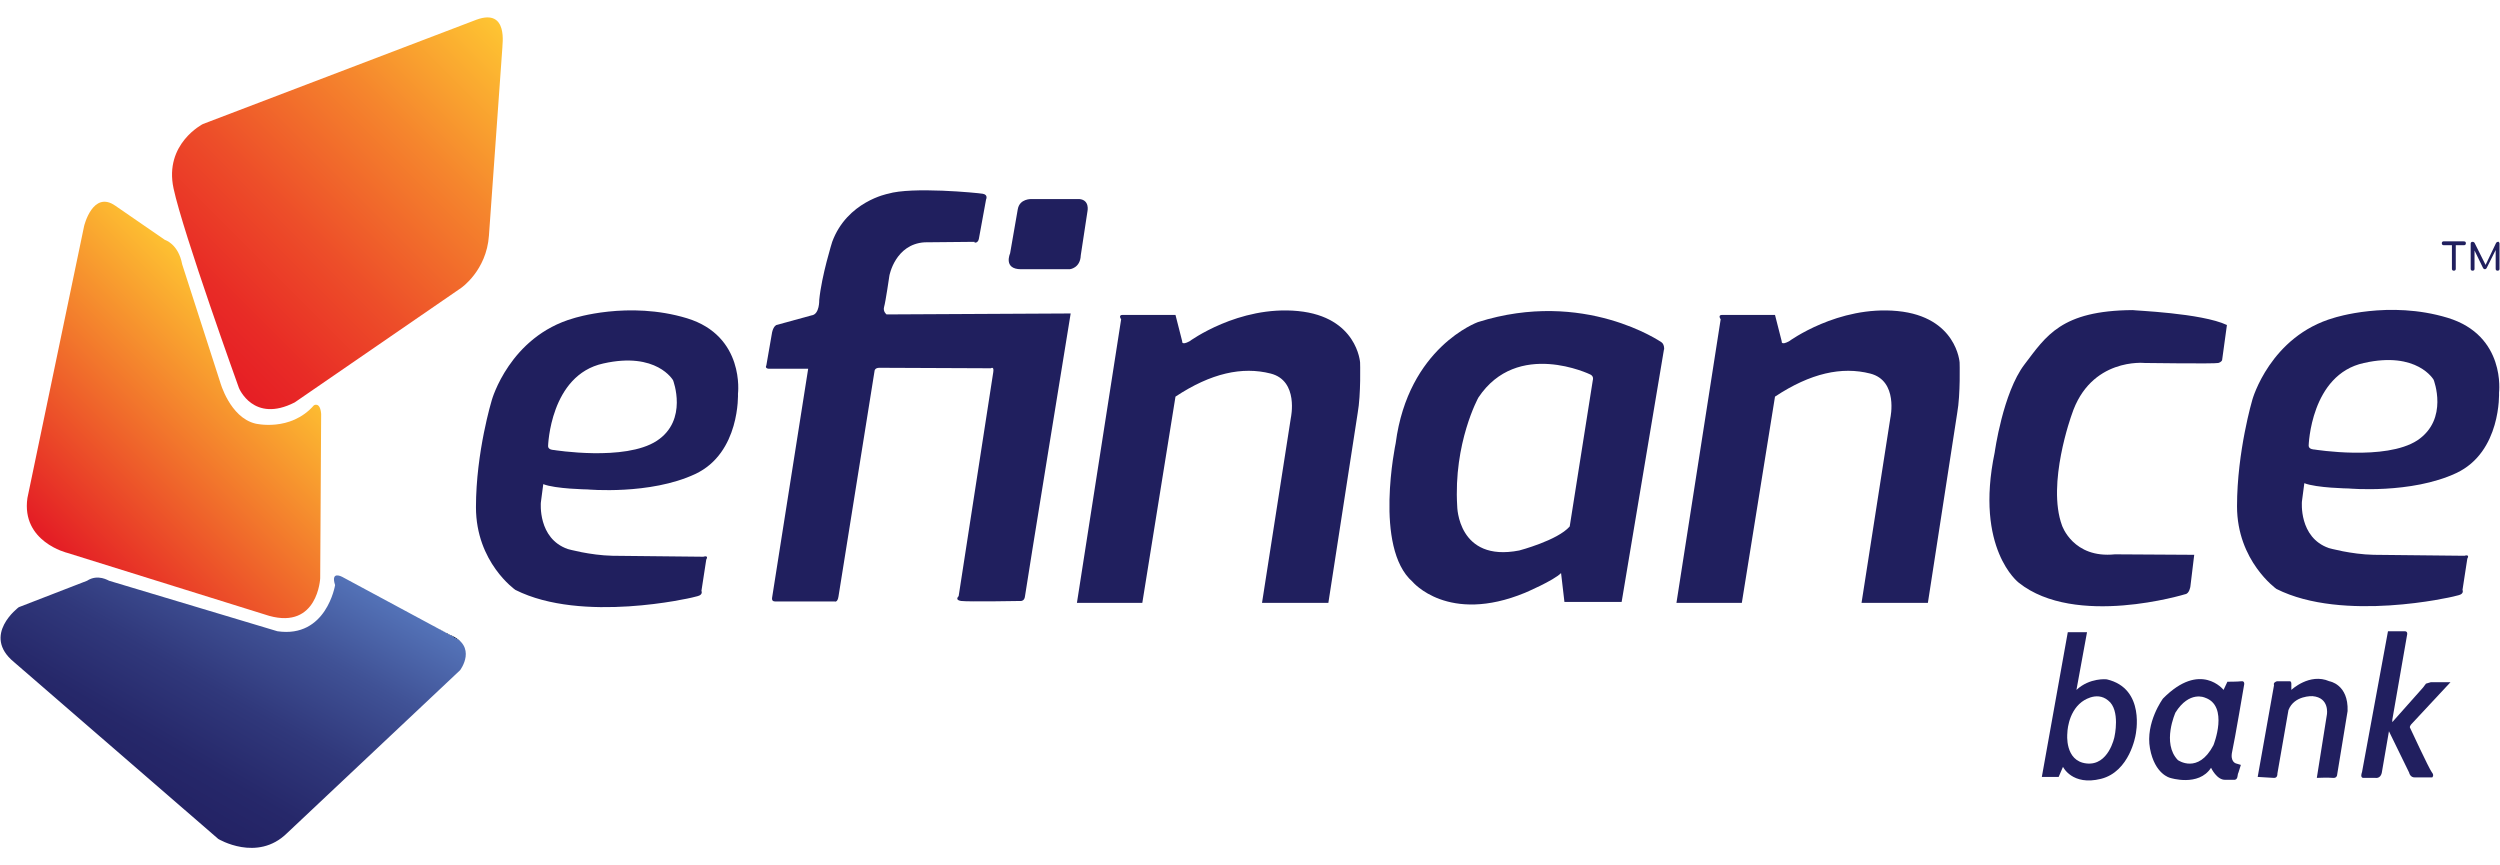
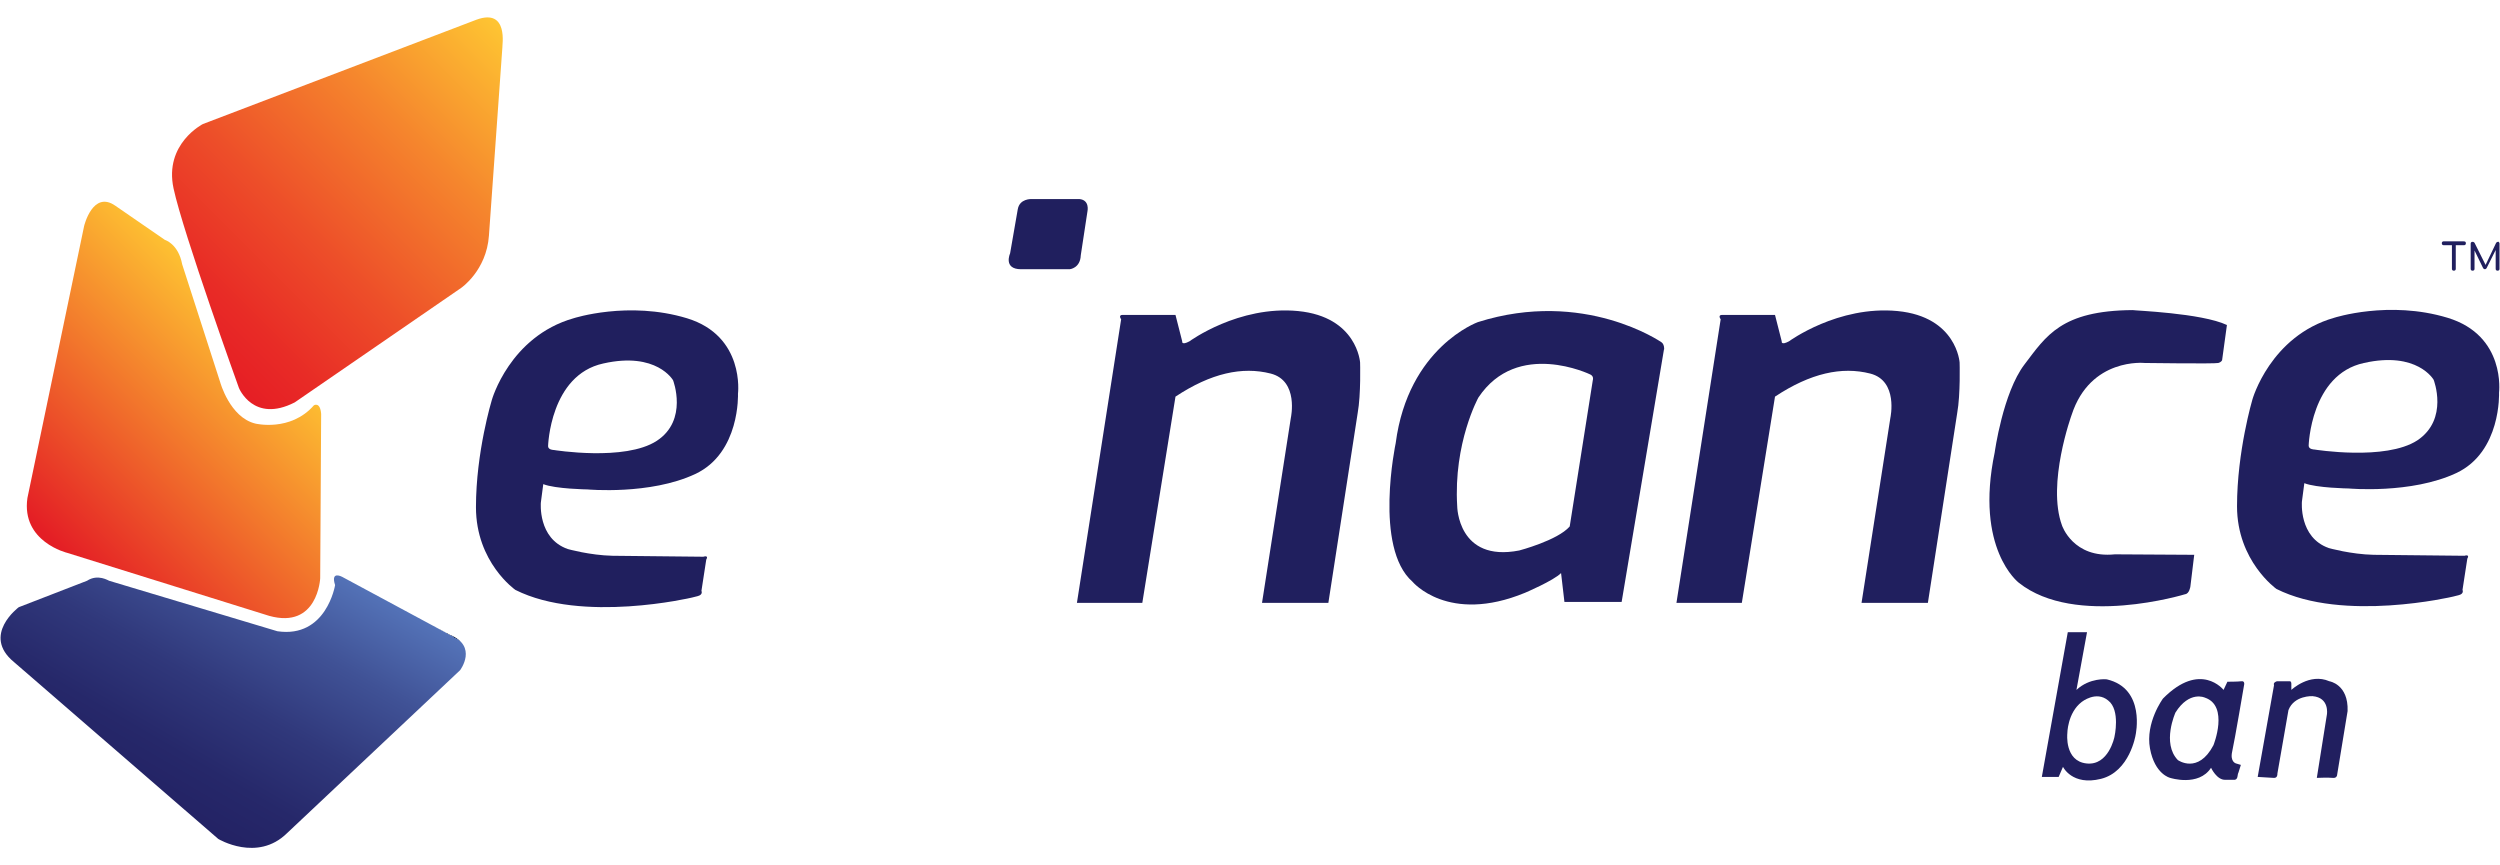
<svg xmlns="http://www.w3.org/2000/svg" version="1.1" id="Camada_1" x="0px" y="0px" viewBox="0 0 520 180" style="enable-background:new 0 0 520 180;" xml:space="preserve">
  <style type="text/css">
	.st0{fill:#201F5E;}
	.st1{fill:#211F5F;}
	.st2{fill:url(#SVGID_1_);}
	.st3{fill:url(#SVGID_00000017514595570908475020000008188833306527139476_);}
	.st4{fill:url(#SVGID_00000008106925755567611460000002116107901690557583_);}
</style>
  <g>
    <path class="st0" d="M142.9,66.2c-12.2-3.7-23.6,0-23.6,0c-13.3,3.8-17,17-17,17S99,94,99,105.5s8.2,17.2,8.2,17.2   c13.9,7,36.7,1.6,36.7,1.6s0,0,1.2-0.3s0.8-1.1,0.8-1.1l1-6.5c0.6-1-0.6-0.6-0.6-0.6l-18.9-0.2c-4.7-0.1-9.3-1.4-9.3-1.4   c-6.3-2.2-5.6-9.7-5.6-9.7l0.5-3.8c2.5,1,9.2,1.1,9.2,1.1s13,1.2,22.4-3.2c9.4-4.4,8.9-16.7,8.9-16.7S155,69.9,142.9,66.2z    M136.6,91.7c-6.6,4.3-21.4,1.9-21.4,1.9s-1.2,0-1.2-0.8c0,0,0.4-14.8,11.5-17.2c11.1-2.5,14.5,3.5,14.5,3.5S143.2,87.4,136.6,91.7   z" />
    <path class="st0" d="M509.1,66.1c-12.2-3.7-23.6,0-23.6,0c-13.3,3.8-17,17-17,17s-3.2,10.8-3.2,22.2s8.2,17.2,8.2,17.2   c13.9,7,36.7,1.6,36.7,1.6s0,0,1.2-0.3s0.8-1.1,0.8-1.1l1-6.5c0.6-1-0.6-0.6-0.6-0.6l-18.9-0.2c-4.7-0.1-9.3-1.4-9.3-1.4   c-6.3-2.2-5.6-9.7-5.6-9.7l0.5-3.8c2.5,1,9.2,1.1,9.2,1.1s13,1.2,22.4-3.2s8.9-16.7,8.9-16.7S521.3,69.8,509.1,66.1z M502.8,91.6   c-6.6,4.3-21.4,1.9-21.4,1.9s-1.2,0-1.2-0.8c0,0,0.4-14.8,11.5-17.2c11.1-2.5,14.5,3.5,14.5,3.5S509.4,87.2,502.8,91.6z" />
-     <path class="st0" d="M203.6,49.7l1.5-8.2c0,0,0.5-1-0.7-1.2s-14.7-1.5-19.7,0c0,0-8.5,1.6-11.6,10c0,0-2.2,7-2.7,12.1   c0,0,0.1,3-1.6,3.2l-7.3,2c0,0-0.6,0.2-0.9,1.5l-1.2,6.9c0,0-0.5,0.8,0.9,0.7h7.8l-7.5,47.6c0,0-0.2,0.8,0.6,0.8h12.4   c0,0,0.6,0.3,0.8-1s7.5-46.9,7.5-46.9s0-0.7,1-0.7s23.2,0.1,23.2,0.1s0.7-0.5,0.5,0.8c-0.2,1.4-7.2,46.6-7.2,46.6s-0.9,0.8,0.5,1   c1.5,0.2,12.5,0,12.5,0s0.7,0,0.8-1s9.5-58.8,9.5-58.8l-38.3,0.2c0,0-0.8-0.6-0.5-1.6s1.1-6.5,1.1-6.5s1.2-6.5,7.3-6.9l10.4-0.1   C202.5,50.5,203.4,50.7,203.6,49.7z" />
    <path class="st0" d="M211.7,43.5l-1.6,9.2c0,0-1.5,3.3,2.3,3.3s3.8,0,3.8,0h6.3c0,0,2.2-0.2,2.3-2.9l1.4-9.2c0,0,0.5-2.3-1.7-2.5   h-9.9C214.5,41.4,212.1,41.3,211.7,43.5z" />
    <path class="st0" d="M233.5,65.5h11l1.4,5.5c0,0-0.2,0.9,1.5,0c0,0,10.2-7.5,22.6-6.3c12.3,1.2,12.9,10.7,12.9,10.7   s0.2,6.6-0.5,10.5l-6.1,39.5h-13.8l6-38.5c0,0,1.7-7.7-4.2-9.2c-5.9-1.5-12.4-0.1-19.8,4.8l-6.9,42.9H224l9.2-59   C233.1,66.3,232.6,65.5,233.5,65.5z" />
    <path class="st0" d="M358.2,65.5h11l1.4,5.5c0,0-0.2,0.9,1.5,0c0,0,10.2-7.5,22.6-6.3c12.3,1.2,12.9,10.7,12.9,10.7   s0.2,6.6-0.5,10.5l-6.1,39.5h-13.8l6-38.5c0,0,1.7-7.7-4.2-9.2c-5.9-1.5-12.4-0.1-19.8,4.8l-6.9,42.9h-13.6l9.2-59   C357.8,66.3,357.3,65.5,358.2,65.5z" />
    <path class="st0" d="M345.6,71.2c0,0-16.1-11.2-38.2-4.2c0,0-14.5,5.2-17.1,25.2c0,0-4.6,21.7,3.5,28.8c0,0,7.4,8.9,23.4,2.3   c0,0,5.9-2.5,7.5-4.1l0.7,6h11.9l8.8-52.5C346.2,72.8,346.2,71.6,345.6,71.2z M331.3,79.1l-4.8,30.4c-2.5,2.9-10.5,5-10.5,5   c-12.8,2.5-12.9-9.2-12.9-9.2c-0.8-13.2,4.4-22.6,4.4-22.6c8.1-12.2,23.3-4.8,23.3-4.8C331.6,78.3,331.3,79.1,331.3,79.1z" />
    <path class="st0" d="M463.2,67.6l-1,7.3c0,0-0.1,0.4-0.8,0.6s-15.3,0-15.3,0s-11.3-1.2-15.2,10.8c0,0-5.2,14.3-2,23   c0,0,2.3,6.9,11,6l16.5,0.1l-0.8,6.6c0,0-0.2,1.5-1.1,1.6c0,0-22.8,7-34.6-2.4c0,0-9.2-7-5-27.1c0,0,1.7-12.4,6.2-18.3   c4.5-5.9,7.6-11.2,22.5-11.3C443.8,64.6,457.9,65.1,463.2,67.6z" />
    <g>
      <path class="st0" d="M512.8,50.3c0.1,0.1,0.1,0.2,0.1,0.3s0,0.2-0.1,0.3s-0.2,0.1-0.3,0.1h-1.7v4.9c0,0.1,0,0.2-0.1,0.3    s-0.2,0.1-0.3,0.1c-0.1,0-0.2,0-0.3-0.1c-0.1-0.1-0.1-0.2-0.1-0.3V51h-1.7c-0.1,0-0.2,0-0.3-0.1c-0.1-0.1-0.1-0.2-0.1-0.3    s0-0.2,0.1-0.3s0.2-0.1,0.3-0.1h4.1C512.7,50.2,512.8,50.3,512.8,50.3z" />
      <path class="st0" d="M519.8,50.4c0.1,0.1,0.1,0.2,0.1,0.3v5.2c0,0.1,0,0.2-0.1,0.3s-0.2,0.1-0.3,0.1s-0.2,0-0.3-0.1    s-0.1-0.2-0.1-0.3V52l-1.9,3.8c-0.1,0.1-0.2,0.2-0.3,0.2c-0.2,0-0.3-0.1-0.4-0.2l-1.8-3.7v3.8c0,0.1,0,0.2-0.1,0.3    s-0.2,0.1-0.3,0.1s-0.2,0-0.3-0.1s-0.1-0.2-0.1-0.3v-5.2c0-0.1,0-0.2,0.1-0.3s0.2-0.1,0.3-0.1c0.2,0,0.3,0.1,0.4,0.2l2.3,4.6    l2.2-4.6c0.1-0.1,0.2-0.2,0.4-0.2C519.6,50.2,519.7,50.3,519.8,50.4z" />
    </g>
    <path class="st1" d="M438.2,141.3c0,0-3.5-0.4-6.3,2.2l2.2-12h-4l-5.4,30.1h3.5l0.9-2.1c0,0,1.9,4,7.9,2.5s7.2-9.1,7.2-9.1   S446.4,143.2,438.2,141.3z M439.8,153.3c0,0-1.2,6-5.8,5.5c-4.6-0.5-4-6.2-4-6.2s0-4.3,3-6.6c0,0,3-2.4,5.5-0.3   C441.1,147.7,439.8,153.3,439.8,153.3z" />
    <path class="st1" d="M466.8,142.3c0,0,0.1-0.7-0.6-0.6c-0.7,0.1-2.9,0.1-2.9,0.1l-0.8,1.7c0,0-4.8-6.1-12.6,1.8c0,0-3.7,5-2.7,10.4   s4.2,6.1,4.2,6.1s5.9,1.9,8.5-2.1c0,0,1.2,2.6,3,2.5h1.9c0,0,0.5,0,0.6-0.7s0.2-0.8,0.2-0.8l0.5-1.6l-1-0.3c0,0-1.3-0.3-0.8-2.5   S466.8,142.3,466.8,142.3z M460.4,155c-3.2,6.1-7.4,3.1-7.4,3.1c-3.4-3.5-0.5-9.9-0.5-9.9c2.9-4.6,6.1-3.1,6.1-3.1   C463.7,146.8,460.4,155,460.4,155z" />
    <path class="st1" d="M469.6,161.6l3.4-19.1c0,0-0.3-0.5,0.6-0.8h2.7c0,0,0.3,0,0.3,0.5v1.3c0,0,3.8-3.6,7.9-1.8c0,0,4,0.6,3.8,6.2   l-2.2,13.4c0,0-0.1,0.6-0.9,0.5s-3.3,0-3.3,0l2.1-13.2c0,0,0.6-3.5-3-3.8c0,0-3.8-0.2-5,2.9l-2.3,13.2c0,0,0.1,1-0.8,0.9   L469.6,161.6z" />
-     <path class="st1" d="M501.5,150.7l8.2-8.8h-4.1l-1,0.3L504,143l-6.4,7.2v-0.5l3.1-17.8c0,0,0.1-0.6-0.5-0.6h-3.5l-5.4,29.3   c0,0-0.5,1.2,0.3,1.2c0.9,0,2.5,0,2.5,0s1,0.2,1.3-1c0.2-1.2,1.5-8.7,1.5-8.7l4.2,8.6c0,0,0.2,1.1,1.3,1c1.1,0,3.5,0,3.5,0   s0.5-0.4-0.1-1.1c-0.6-0.8-4.5-9.2-4.5-9.2S501.1,151.2,501.5,150.7z" />
    <g>
      <linearGradient id="SVGID_1_" gradientUnits="userSpaceOnUse" x1="105.354" y1="175.703" x2="39.967" y2="110.316" gradientTransform="matrix(1 0 0 -1 0 182)">
        <stop offset="0" style="stop-color:#1A2746" />
        <stop offset="1.818160e-04" style="stop-color:#FEC532" />
        <stop offset="0.323" style="stop-color:#F5852D" />
        <stop offset="0.639" style="stop-color:#ED4E29" />
        <stop offset="0.874" style="stop-color:#E82B26" />
        <stop offset="1" style="stop-color:#E61E25" />
      </linearGradient>
      <path class="st2" d="M99.1,4.1L42.2,25.8c0,0-8.1,4.1-6.1,13.4c2,9.3,13.6,41.5,13.6,41.5s3,7.4,11.6,3l34.6-23.8    c0,0,5.3-3.6,5.8-10.9l2.8-39.2C104.4,9.7,105.9,1.6,99.1,4.1z" />
      <linearGradient id="SVGID_00000034088930032271546220000000553662569705151895_" gradientUnits="userSpaceOnUse" x1="56.488" y1="111.891" x2="12.367" y2="67.77" gradientTransform="matrix(1 0 0 -1 0 182)">
        <stop offset="0" style="stop-color:#1A2746" />
        <stop offset="0" style="stop-color:#FEC432" />
        <stop offset="1" style="stop-color:#E41E25" />
      </linearGradient>
      <path style="fill:url(#SVGID_00000034088930032271546220000000553662569705151895_);" d="M24,42.8l10.3,7.1c0,0,2.8,0.8,3.6,5.1    l7.9,24.5c0,0,2,7.3,7.3,8.6c0,0,7.3,1.8,12.2-3.8c0,0,1.3-0.8,1.5,1.8l-0.2,34.2c0,0-0.5,10.6-10.6,7.8L14,115    c0,0-9.6-2.3-8.3-11.4L17.5,47C17.5,47,19.3,39.5,24,42.8z" />
      <linearGradient id="SVGID_00000008831482504033193810000008347161147225396153_" gradientUnits="userSpaceOnUse" x1="60.728" y1="68.899" x2="30.253" y2="16.115" gradientTransform="matrix(1 0 0 -1 0 182)">
        <stop offset="0" style="stop-color:#1A2746" />
        <stop offset="1.818160e-04" style="stop-color:#5473B8" />
        <stop offset="0.278" style="stop-color:#405296" />
        <stop offset="0.561" style="stop-color:#30387B" />
        <stop offset="0.811" style="stop-color:#26286A" />
        <stop offset="1" style="stop-color:#232264" />
      </linearGradient>
      <path style="fill:url(#SVGID_00000008831482504033193810000008347161147225396153_);" d="M18.1,120.8l-14.2,5.5    c0,0-7.8,5.8-1,11.4l42.5,36.8c0,0,8.1,4.9,14.3-1.2l36-33.9c0,0,3.8-5-2.2-7.4l-22.3-12c0,0-2.5-1.4-1.5,1.7c0,0-1.8,11.1-12,9.6    l-35-10.5C22.6,120.8,20.4,119.3,18.1,120.8z" />
    </g>
  </g>
</svg>